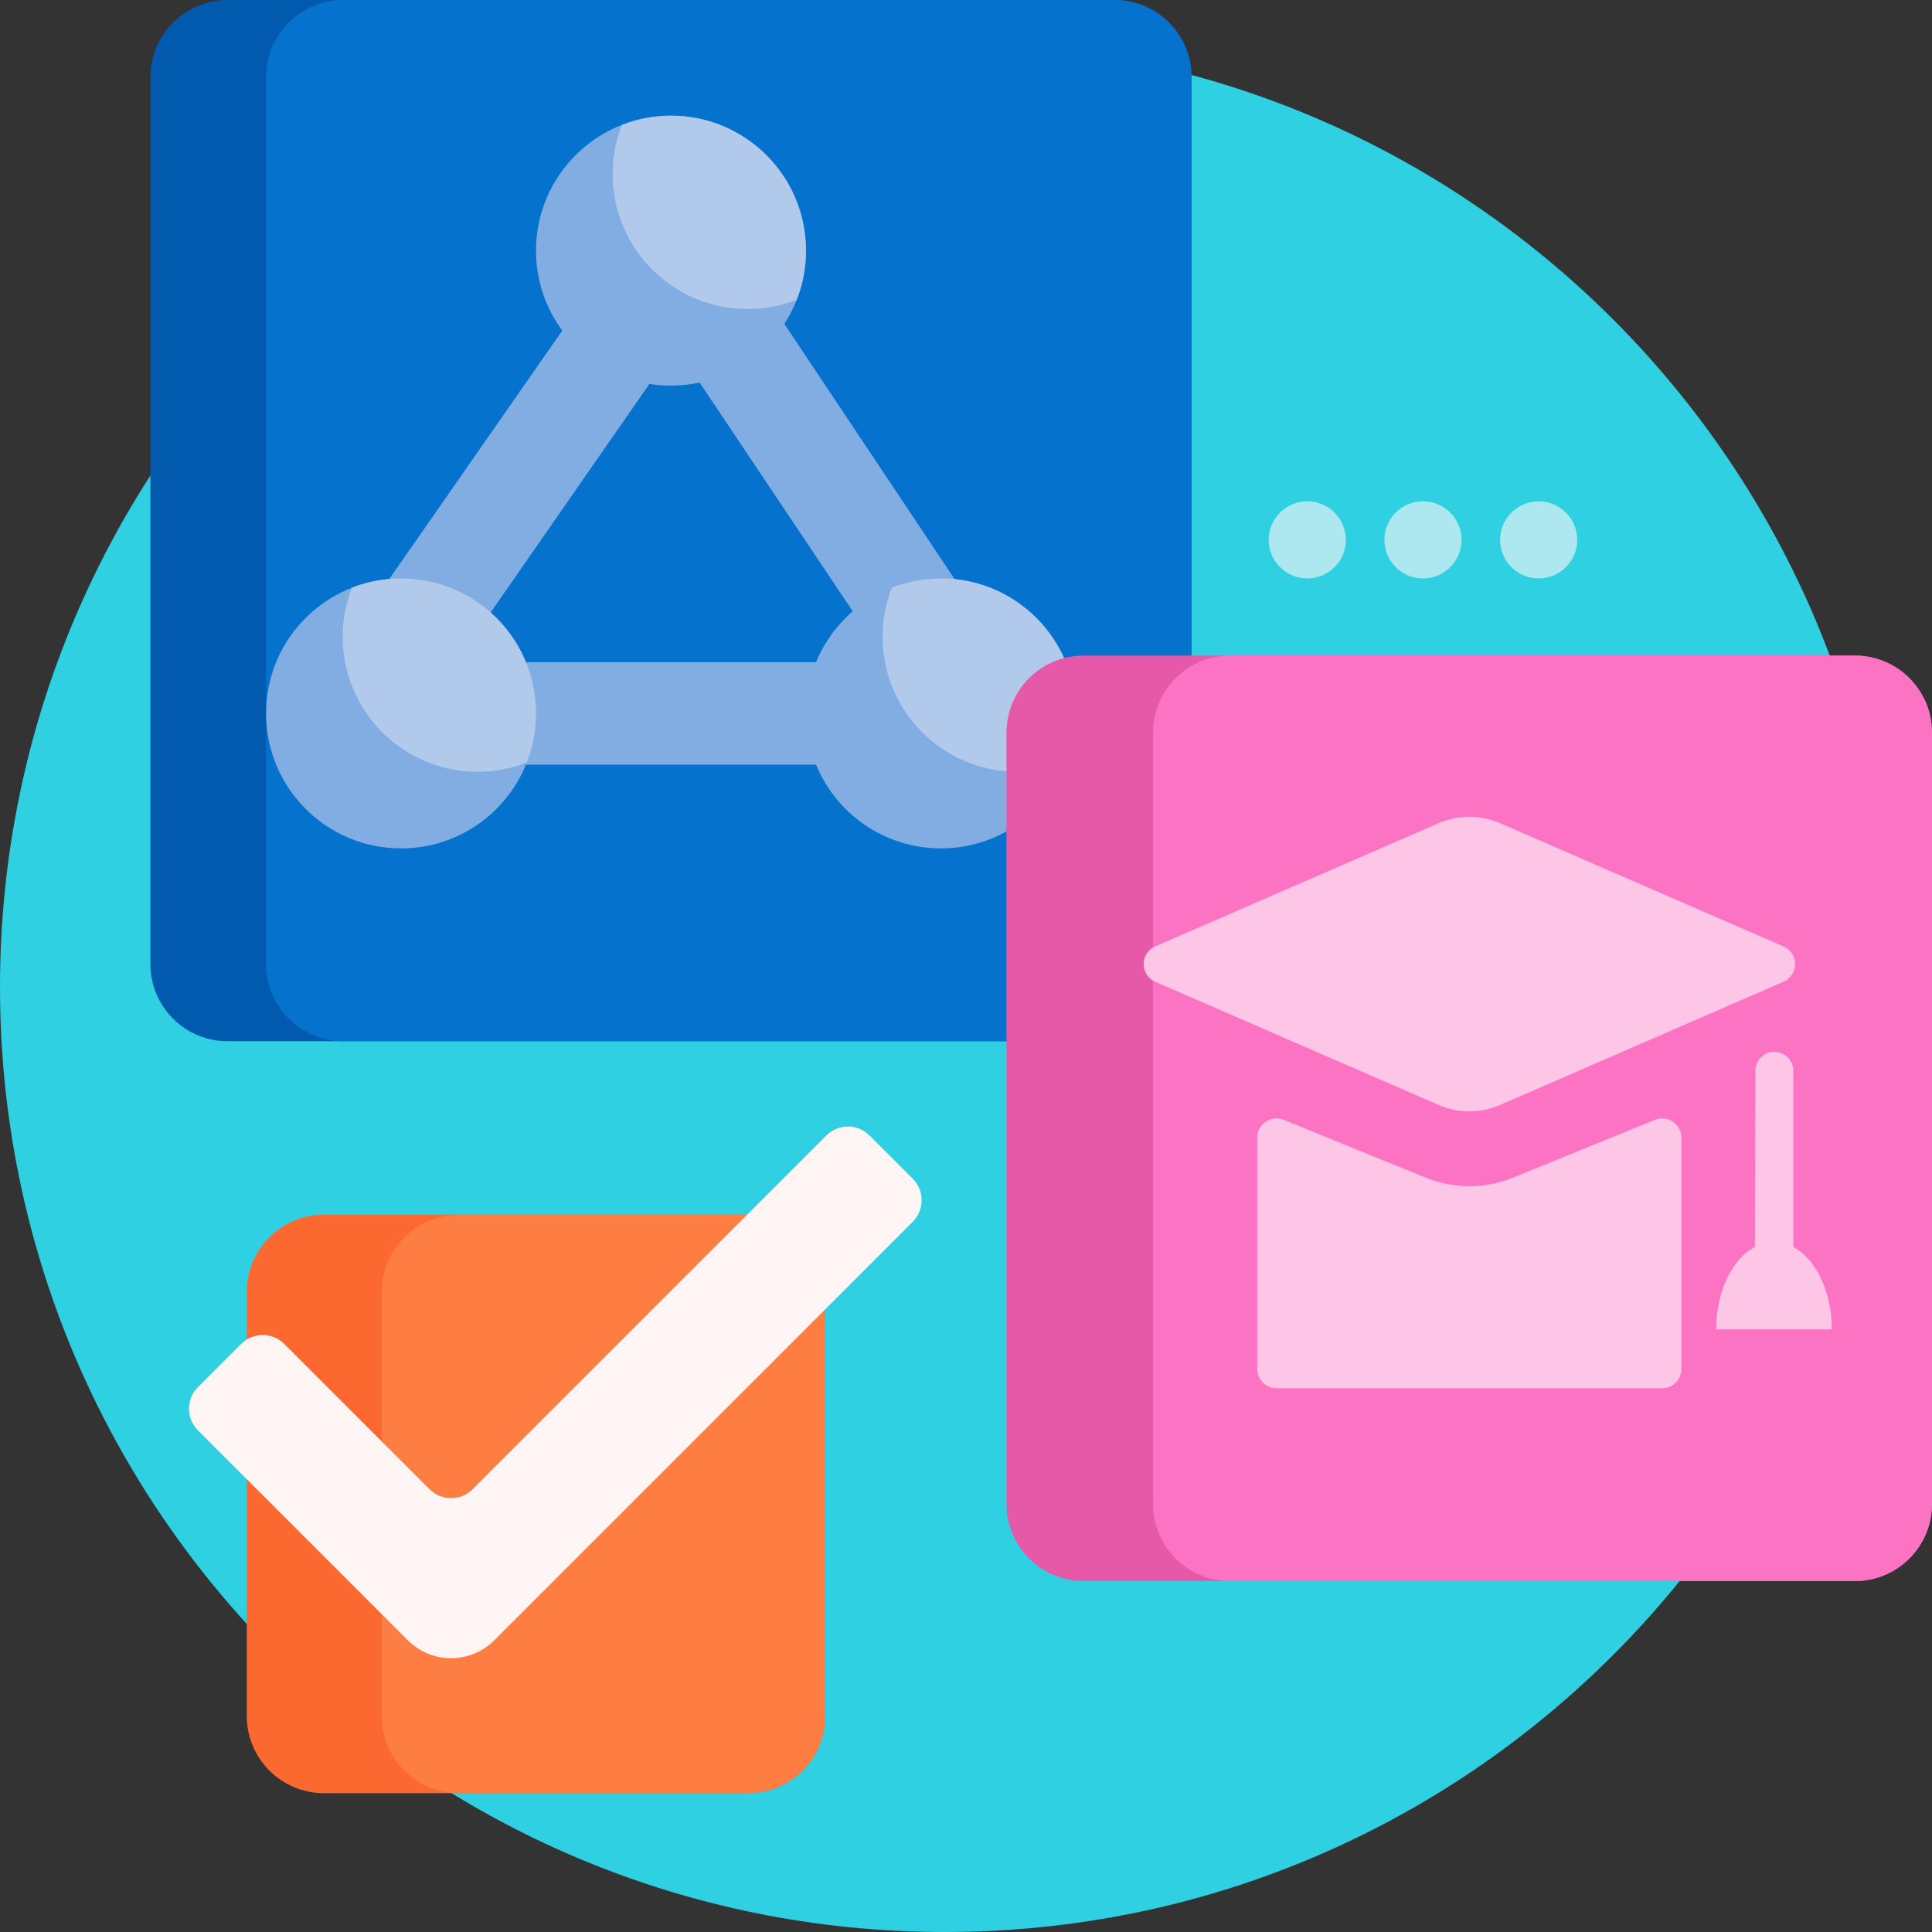
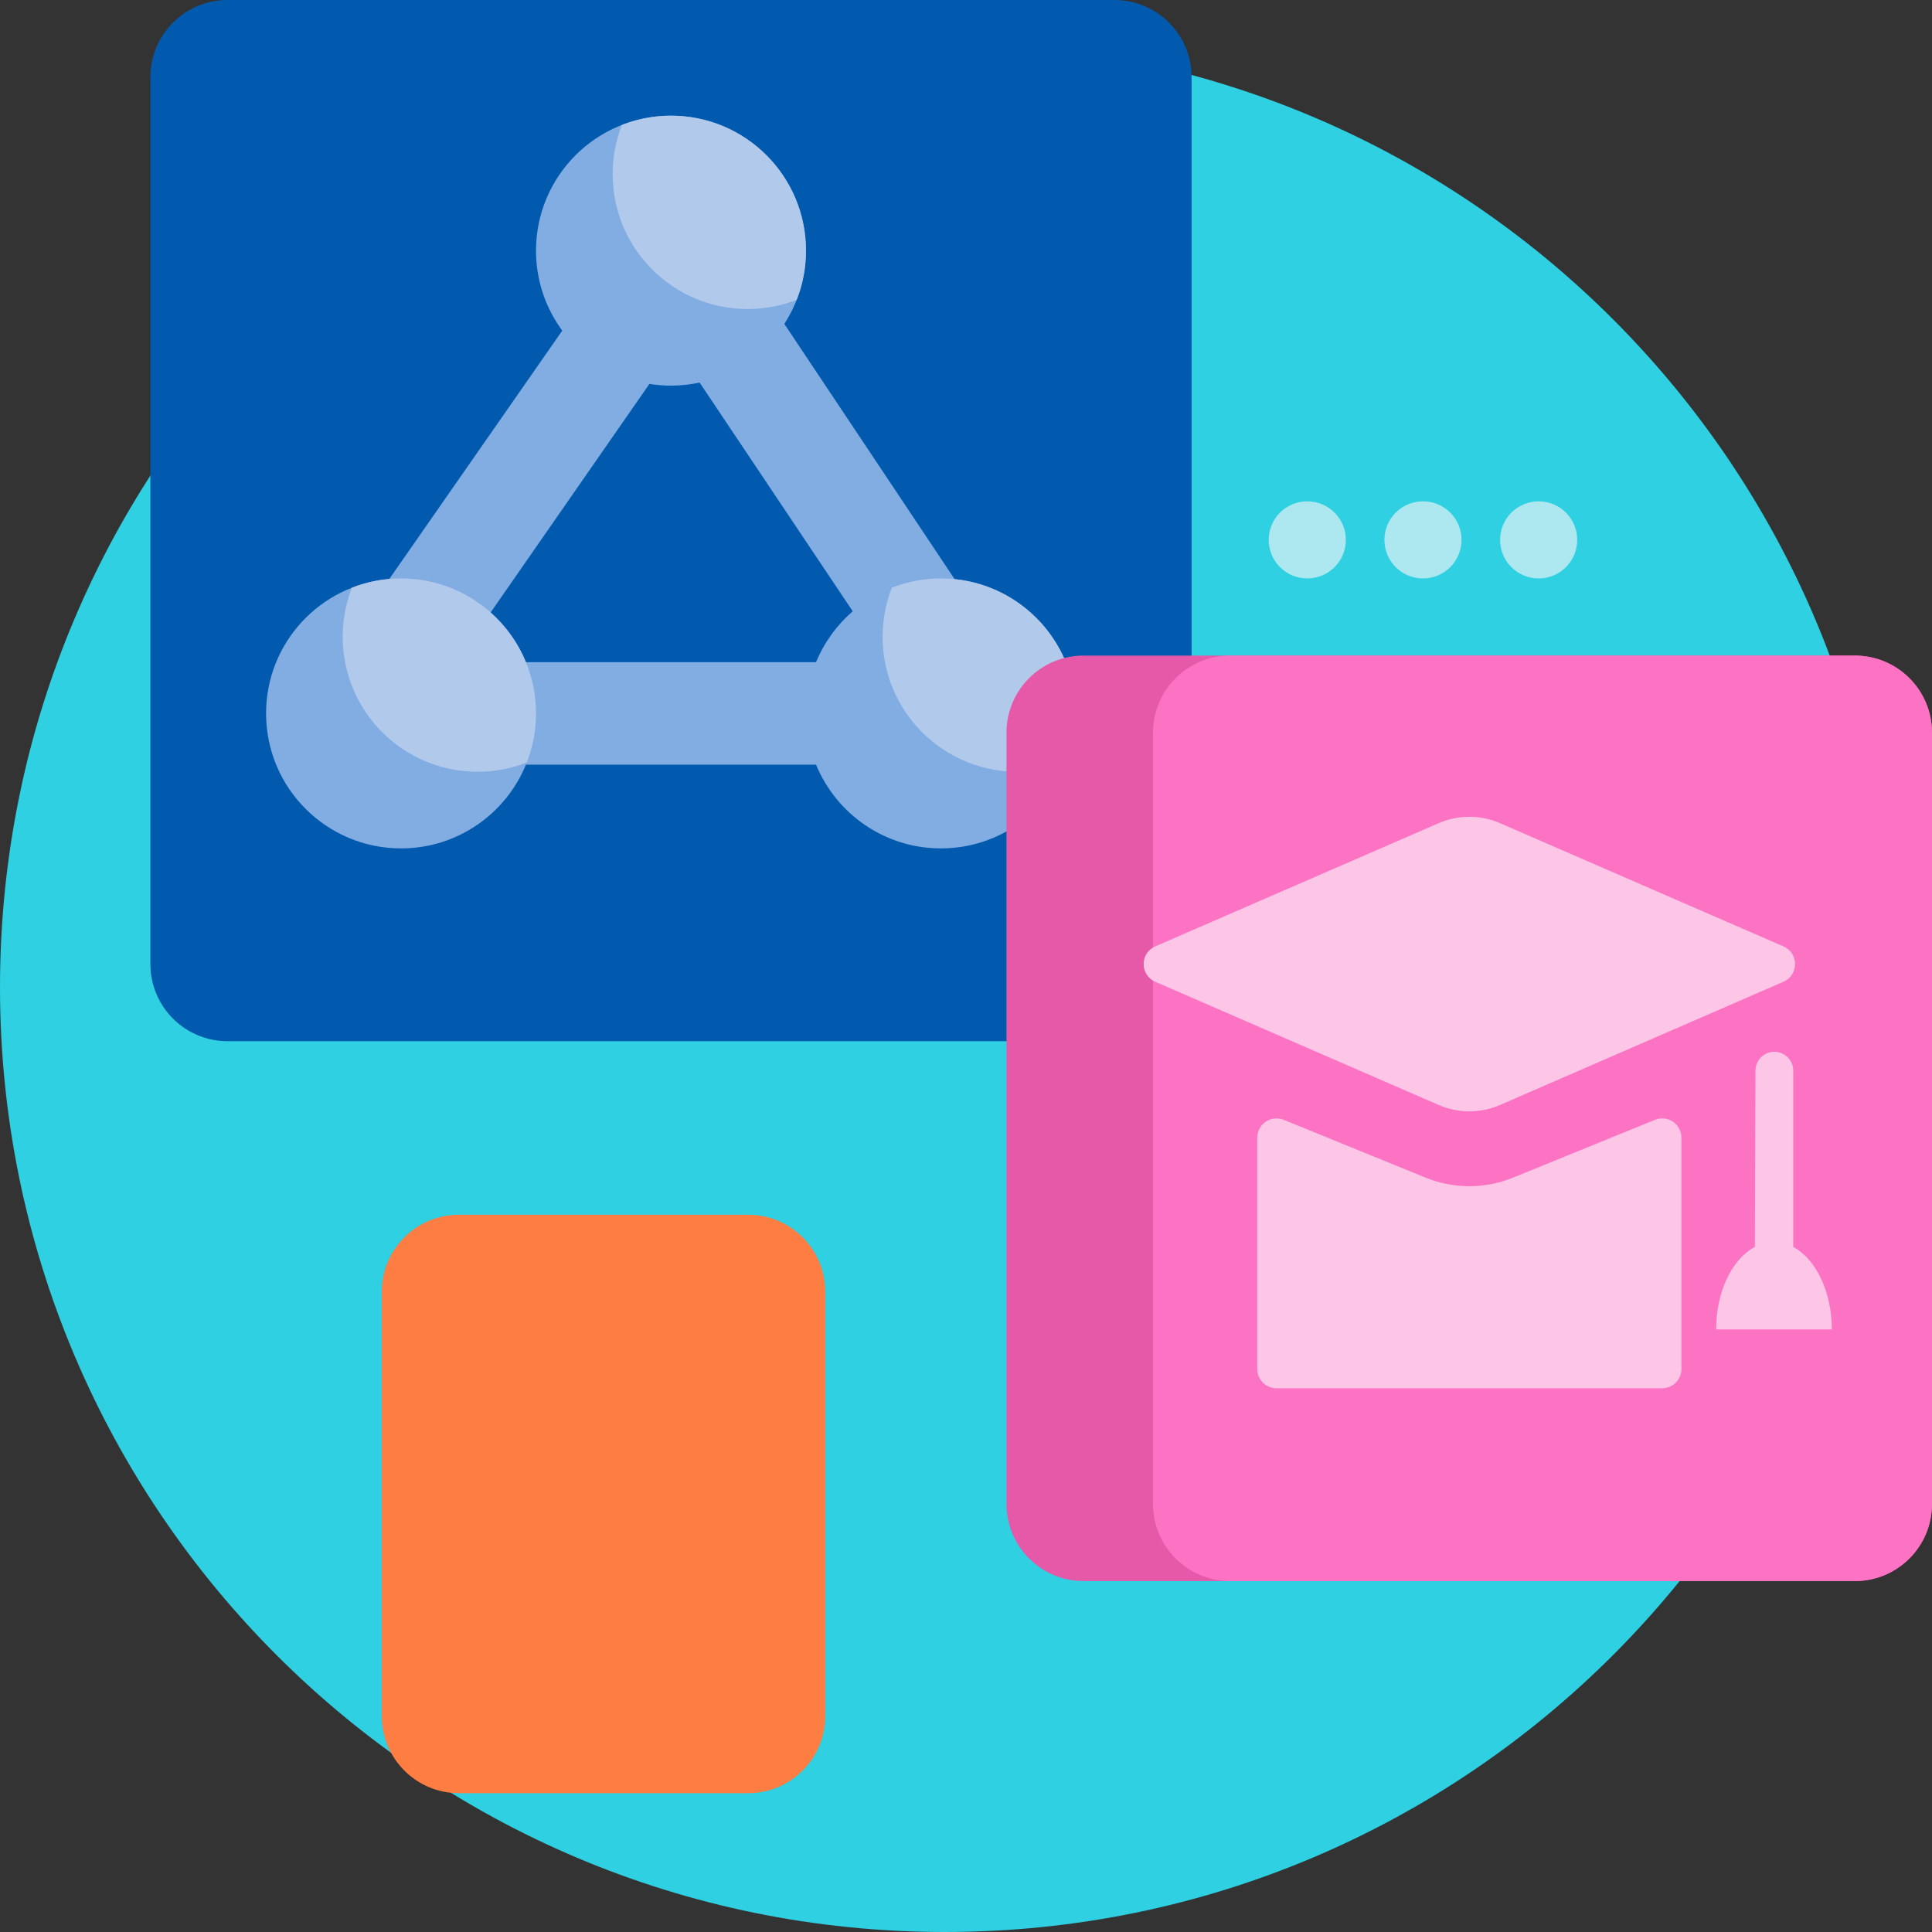
<svg xmlns="http://www.w3.org/2000/svg" height="48" viewBox="0 0 512 512" width="48">
  <rect x="0" y="0" width="512" height="512" fill="#333333" stroke="none" />
  <path d="m500.758 261.621c0 138.281-112.098 250.379-250.379 250.379s-250.379-112.098-250.379-250.379 112.098-250.379 250.379-250.379 250.379 112.098 250.379 250.379zm0 0" fill="#2ed0e1" />
  <path d="m356.664 143.074c0 5.645-4.578 10.219-10.223 10.219-5.641 0-10.219-4.574-10.219-10.219s4.578-10.219 10.219-10.219c5.645 0 10.223 4.574 10.223 10.219zm20.438-10.219c-5.645 0-10.219 4.574-10.219 10.219s4.574 10.219 10.219 10.219c5.645 0 10.219-4.574 10.219-10.219s-4.574-10.219-10.219-10.219zm30.66 0c-5.645 0-10.223 4.574-10.223 10.219s4.578 10.219 10.223 10.219 10.219-4.574 10.219-10.219-4.574-10.219-10.219-10.219zm0 0" fill="#ade8f0" />
  <path d="m295.344 275.93h-235.047c-11.289 0-20.441-9.152-20.441-20.441v-235.051c0-11.285 9.152-20.438 20.441-20.438h235.047c11.289 0 20.441 9.152 20.441 20.438v235.051c0 11.289-9.152 20.441-20.441 20.441zm0 0" fill="#015aad" />
-   <path d="m295.344 275.93h-204.391c-11.289 0-20.438-9.152-20.438-20.441v-235.051c0-11.285 9.148-20.438 20.438-20.438h204.391c11.289 0 20.441 9.152 20.441 20.438v235.051c0 11.289-9.152 20.441-20.441 20.441zm0 0" fill="#0573cd" />
  <path d="m252.98 153.477-45.125-67.641c3.621-5.59 5.734-12.25 5.734-19.41 0-19.754-16.016-35.766-35.77-35.766-19.754 0-35.77 16.012-35.77 35.766 0 7.934 2.586 15.262 6.957 21.191l-45.84 65.82c-18.293 1.578-32.652 16.922-32.652 35.625 0 19.754 16.012 35.77 35.77 35.77 14.945 0 27.746-9.176 33.094-22.195h76.883c5.348 13.02 18.148 22.195 33.094 22.195 19.758 0 35.77-16.016 35.77-35.77 0-18.531-14.09-33.77-32.145-35.586zm-36.719 22.008h-76.883c-2.09-5.082-5.312-9.578-9.359-13.172l42.086-60.578c1.859.301 3.77.461 5.715.461 2.605 0 5.141-.285 7.586-.812l40.578 60.613c-4.215 3.645-7.57 8.254-9.723 13.488zm0 0" fill="#81ade2" />
  <path d="m142.051 189.062c0 4.594-.875 8.977-2.453 13.012-4.031 1.578-8.418 2.453-13.012 2.453-19.754 0-35.77-16.012-35.77-35.77 0-4.594.875-8.977 2.453-13.012 4.035-1.578 8.422-2.453 13.016-2.453 19.754 0 35.766 16.016 35.766 35.77zm107.305-35.77c-4.59 0-8.977.875-13.012 2.453-1.578 4.035-2.453 8.418-2.453 13.012 0 19.758 16.016 35.77 35.77 35.77 4.594 0 8.977-.875 13.012-2.453 1.578-4.035 2.453-8.418 2.453-13.012 0-19.754-16.012-35.77-35.77-35.77zm-71.535-122.633c-4.594 0-8.98.875-13.012 2.453-1.578 4.031-2.453 8.418-2.453 13.012 0 19.754 16.012 35.77 35.766 35.77 4.594 0 8.98-.875 13.016-2.453 1.578-4.035 2.453-8.422 2.453-13.016 0-19.754-16.016-35.766-35.77-35.766zm0 0" fill="#b1c9eb" />
  <path d="m491.562 419.004h-204.395c-11.285 0-20.438-9.152-20.438-20.441v-204.391c0-11.289 9.152-20.438 20.438-20.438h204.395c11.285 0 20.438 9.148 20.438 20.438v204.391c0 11.289-9.152 20.441-20.438 20.441zm0 0" fill="#e659a9" />
  <path d="m491.562 419.004h-165.559c-11.289 0-20.438-9.152-20.438-20.441v-204.391c0-11.289 9.148-20.438 20.438-20.438h165.559c11.285 0 20.438 9.148 20.438 20.438v204.391c0 11.289-9.152 20.441-20.438 20.441zm0 0" fill="#fd73c4" />
  <path d="m381.242 292.824-75.094-32.648c-4.098-1.781-4.098-7.59 0-9.371l75.094-32.648c5.195-2.262 11.102-2.262 16.297 0l75.094 32.648c4.098 1.781 4.098 7.59 0 9.371l-75.094 32.648c-5.195 2.258-11.102 2.258-16.297 0zm57.32 3.949-37.602 15.32c-7.418 3.02-15.723 3.02-23.137 0l-37.602-15.32c-3.363-1.371-7.039 1.102-7.039 4.73v61.289c0 2.824 2.289 5.109 5.109 5.109h102.195c2.82 0 5.109-2.285 5.109-5.109v-61.289c0-3.629-3.676-6.102-7.035-4.73zm36.672 33.688v-46.711c0-3.508-3.512-5.934-6.793-4.691-1.945.738-3.234 2.602-3.238 4.68l-.137 46.695c-5.98 3.16-10.27 11.762-10.27 21.879h30.656c0-10.09-4.266-18.672-10.219-21.852zm0 0" fill="#fdc5e6" />
-   <path d="m198.258 475.211h-112.414c-11.289 0-20.438-9.152-20.438-20.441v-112.414c0-11.289 9.148-20.438 20.438-20.438h112.414c11.289 0 20.441 9.148 20.441 20.438v112.414c0 11.289-9.152 20.441-20.441 20.441zm0 0" fill="#fc6930" />
  <path d="m198.258 475.211h-76.645c-11.289 0-20.441-9.152-20.441-20.441v-112.414c0-11.289 9.152-20.438 20.441-20.438h76.645c11.289 0 20.441 9.148 20.441 20.438v112.414c0 11.289-9.152 20.441-20.441 20.441zm0 0" fill="#fd7d43" />
-   <path d="m230.438 300.922 11.441 11.441c3.16 3.16 3.16 8.281 0 11.441l-110.898 110.898c-6.316 6.316-16.562 6.316-22.883 0l-55.652-55.652c-3.16-3.16-3.16-8.281 0-11.441l11.441-11.441c3.16-3.16 8.281-3.16 11.441 0l38.492 38.488c3.16 3.16 8.281 3.16 11.441 0l93.734-93.734c3.156-3.16 8.281-3.16 11.441 0zm0 0" fill="#fff5f5" />
</svg>